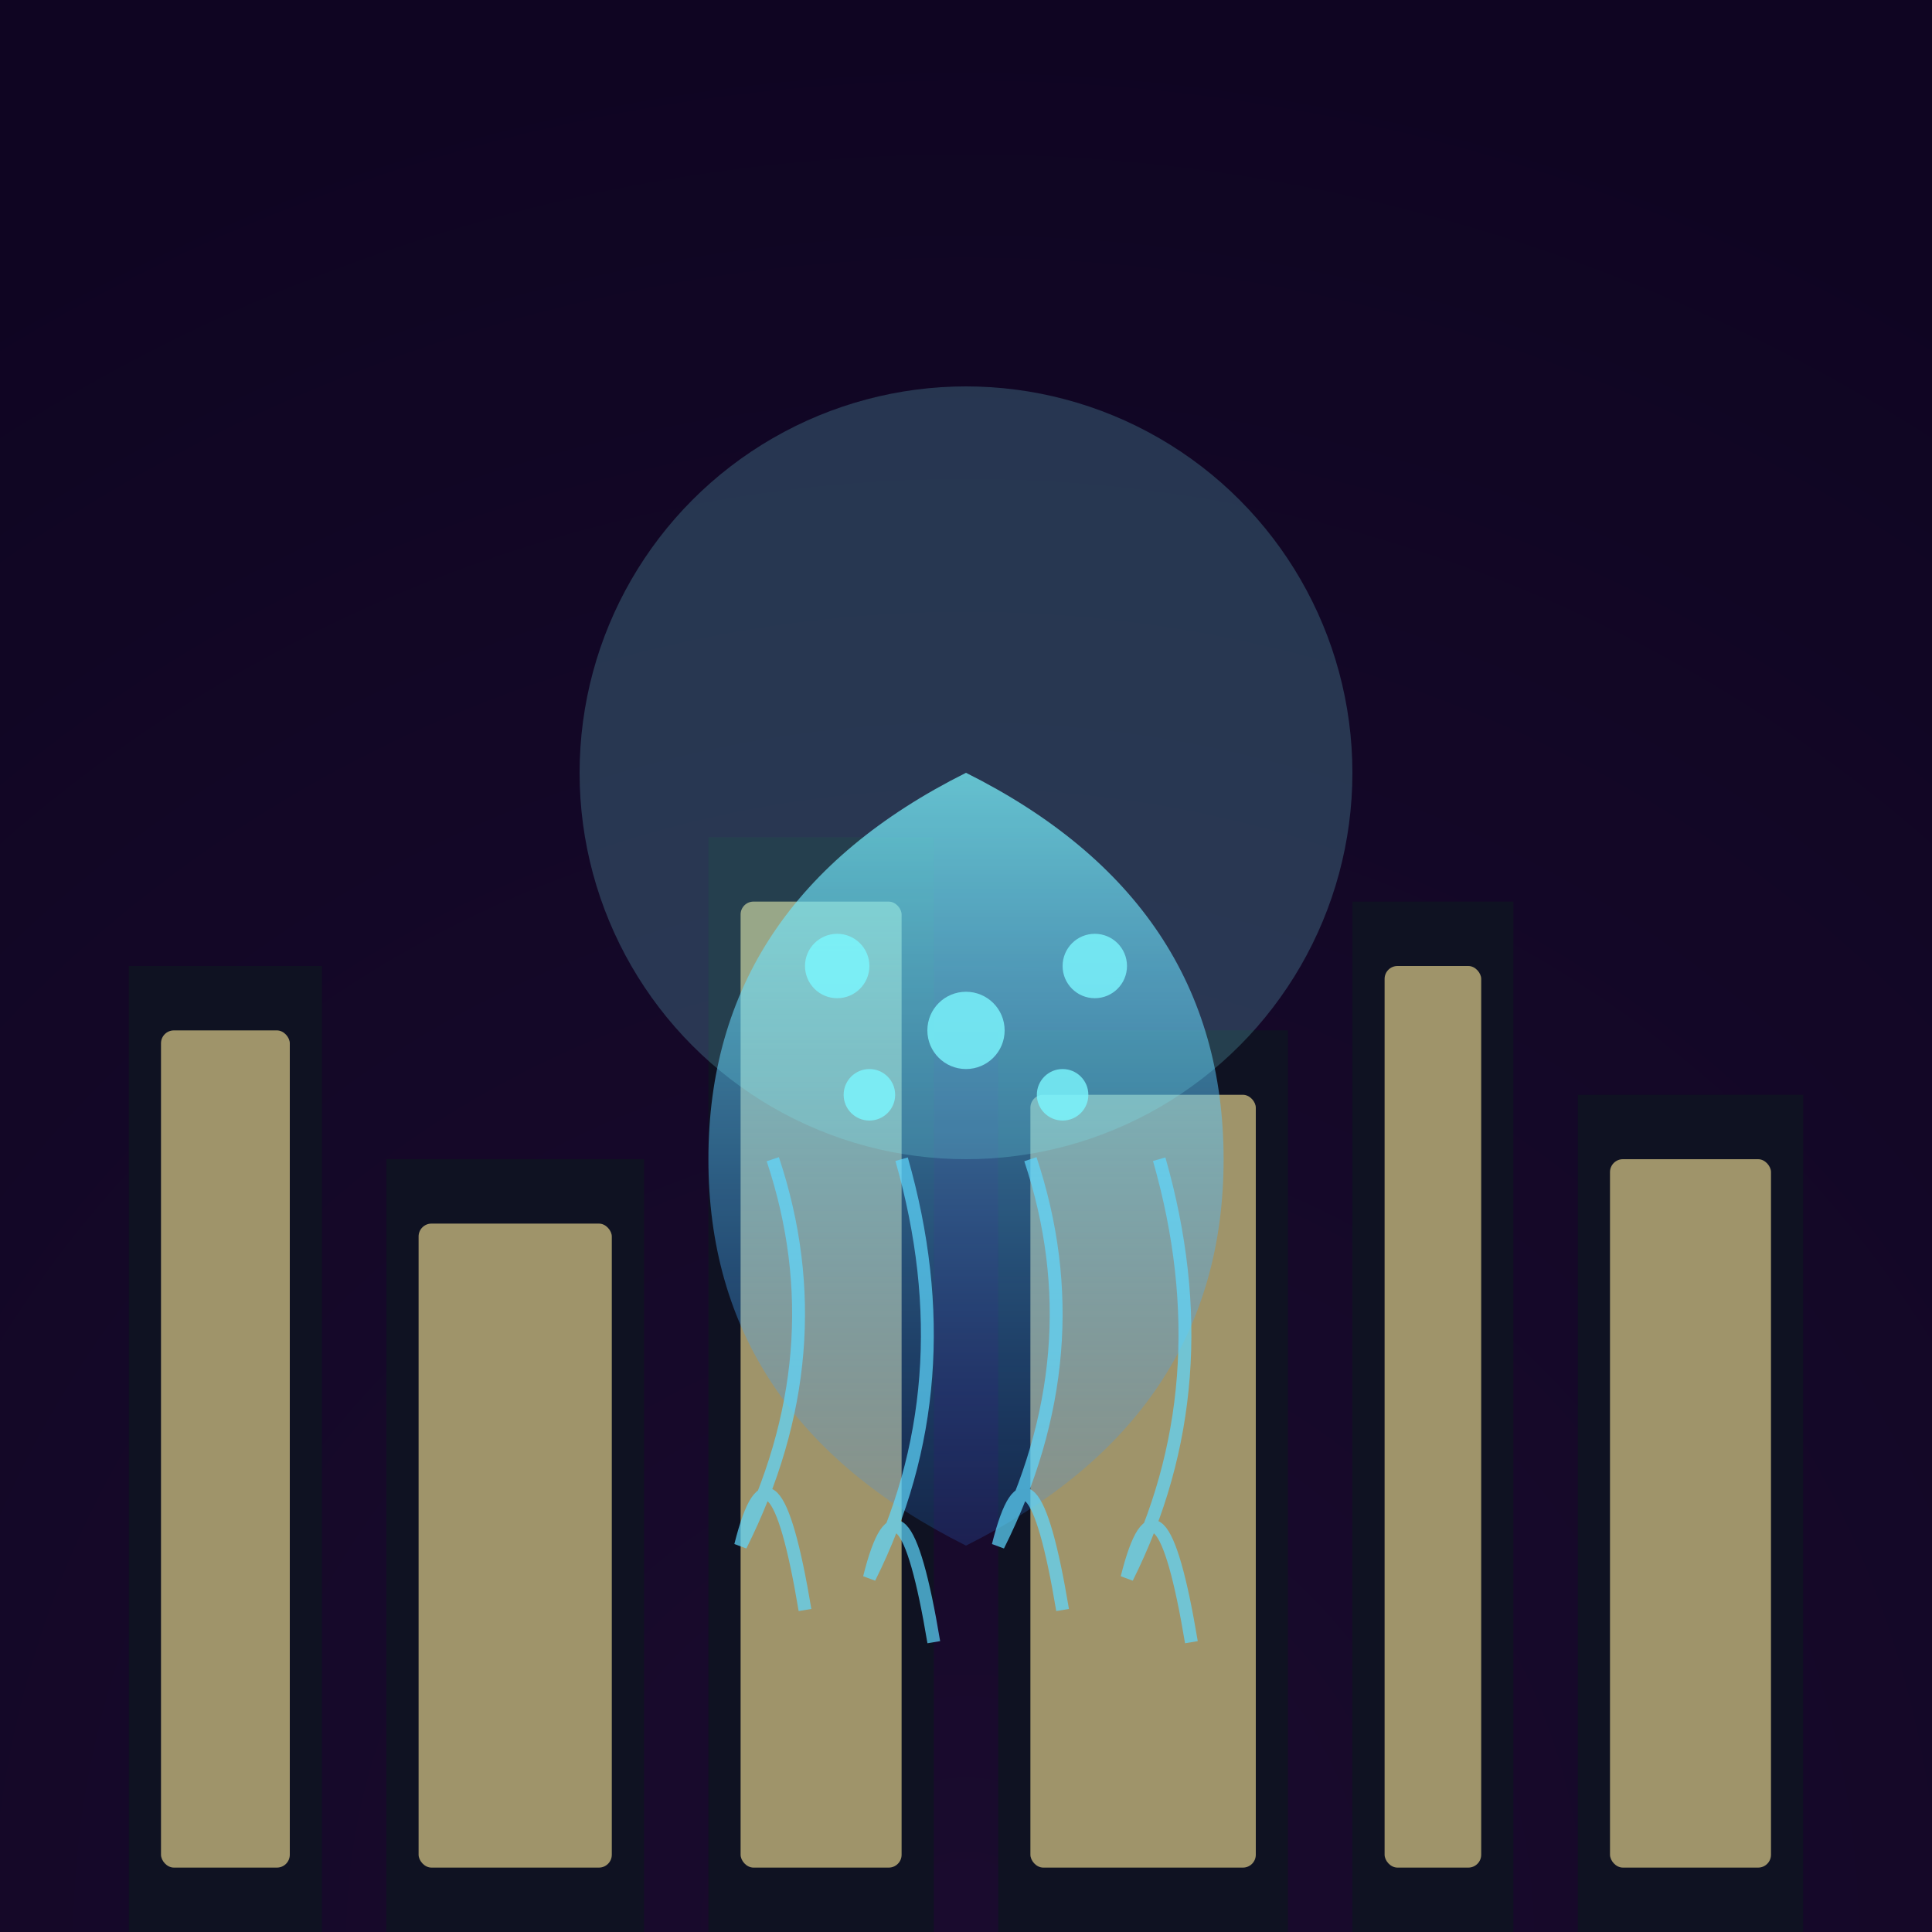
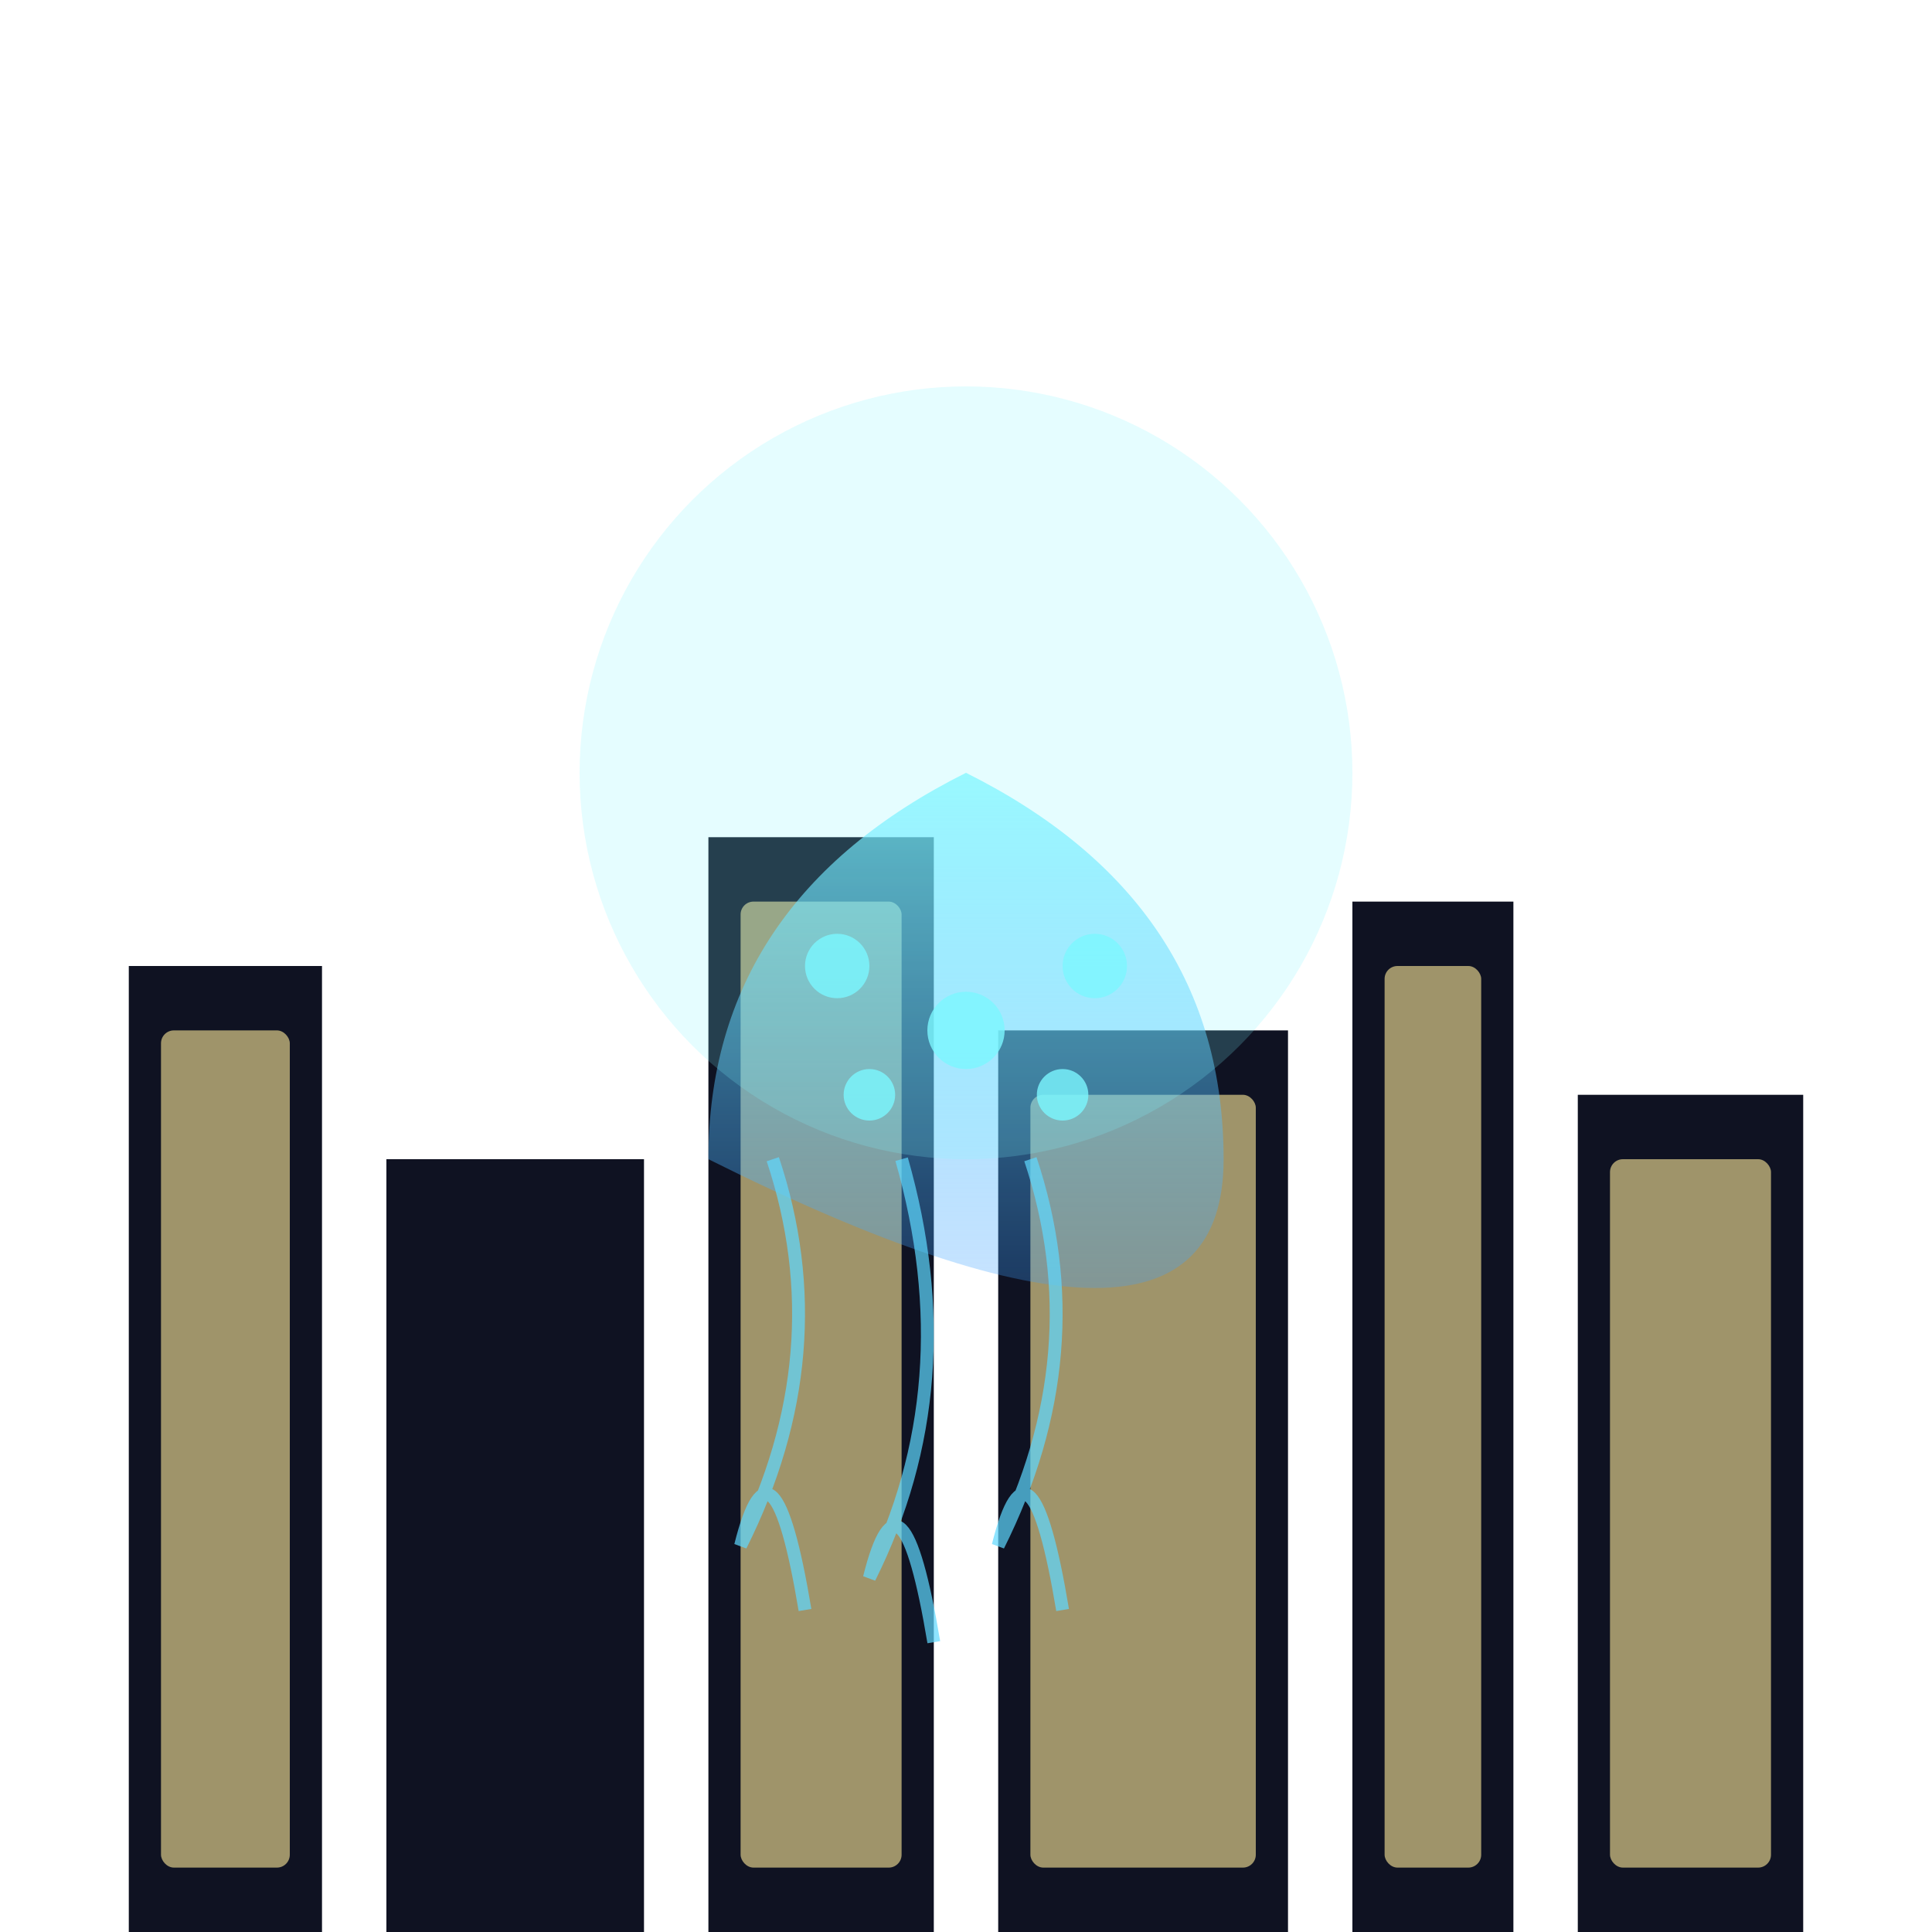
<svg xmlns="http://www.w3.org/2000/svg" viewBox="0 0 300 300">
  <defs>
    <radialGradient id="skyGlow" cx="50%" cy="100%" r="100%">
      <stop offset="0%" stop-color="#1a0b2e" />
      <stop offset="100%" stop-color="#0f0522" />
    </radialGradient>
    <linearGradient id="jellyglow" x1="0" y1="0" x2="0" y2="1">
      <stop offset="0%" stop-color="#7bf7ff" stop-opacity="0.8" />
      <stop offset="100%" stop-color="#2e89ff" stop-opacity="0.2" />
    </linearGradient>
    <filter id="blur">
      <feGaussianBlur stdDeviation="2" />
    </filter>
  </defs>
-   <rect x="0" y="0" width="300" height="300" fill="url(#skyGlow)" />
  <g fill="#0f1222">
    <rect x="20" y="150" width="30" height="150" />
    <rect x="60" y="180" width="40" height="120" />
    <rect x="110" y="130" width="35" height="170" />
    <rect x="155" y="160" width="45" height="140" />
    <rect x="210" y="140" width="25" height="160" />
    <rect x="245" y="170" width="35" height="130" />
  </g>
  <g fill="#ffeb99" opacity="0.6">
    <rect x="25" y="160" width="20" height="130" rx="2" />
-     <rect x="65" y="190" width="30" height="100" rx="2" />
    <rect x="115" y="140" width="25" height="150" rx="2" />
    <rect x="160" y="170" width="35" height="120" rx="2" />
    <rect x="215" y="150" width="15" height="140" rx="2" />
    <rect x="250" y="180" width="25" height="110" rx="2" />
  </g>
  <g transform="translate(150, 120)">
-     <path d="M0,0 Q-40,20 -40,60 Q-40,100 0,120 Q40,100 40,60 Q40,20 0,0" fill="url(#jellyglow)" opacity="0.9" />
+     <path d="M0,0 Q-40,20 -40,60 Q40,100 40,60 Q40,20 0,0" fill="url(#jellyglow)" opacity="0.9" />
    <g stroke="#5ed8ff" stroke-width="2" fill="none" opacity="0.7">
      <path d="M-30,60 Q-20,90 -35,120 Q-30,100 -25,130" filter="url(#blur)" />
      <path d="M-10,60 Q0,95 -15,125 Q-10,105 -5,135" filter="url(#blur)" />
      <path d="M10,60 Q20,90 5,120 Q10,100 15,130" filter="url(#blur)" />
-       <path d="M30,60 Q40,95 25,125 Q30,105 35,135" filter="url(#blur)" />
    </g>
    <g fill="#7bf7ff">
      <circle cx="-20" cy="30" r="5" opacity="0.8" />
      <circle cx="20" cy="30" r="5" opacity="0.8" />
      <circle cx="0" cy="40" r="6" opacity="0.8" />
      <circle cx="-15" cy="50" r="4" opacity="0.8" />
      <circle cx="15" cy="50" r="4" opacity="0.8" />
    </g>
  </g>
  <g fill="#7bf7ff" opacity="0.2" filter="url(#blur)">
    <circle cx="150" cy="120" r="60" />
    <circle cx="150" cy="120" r="40" />
  </g>
</svg>